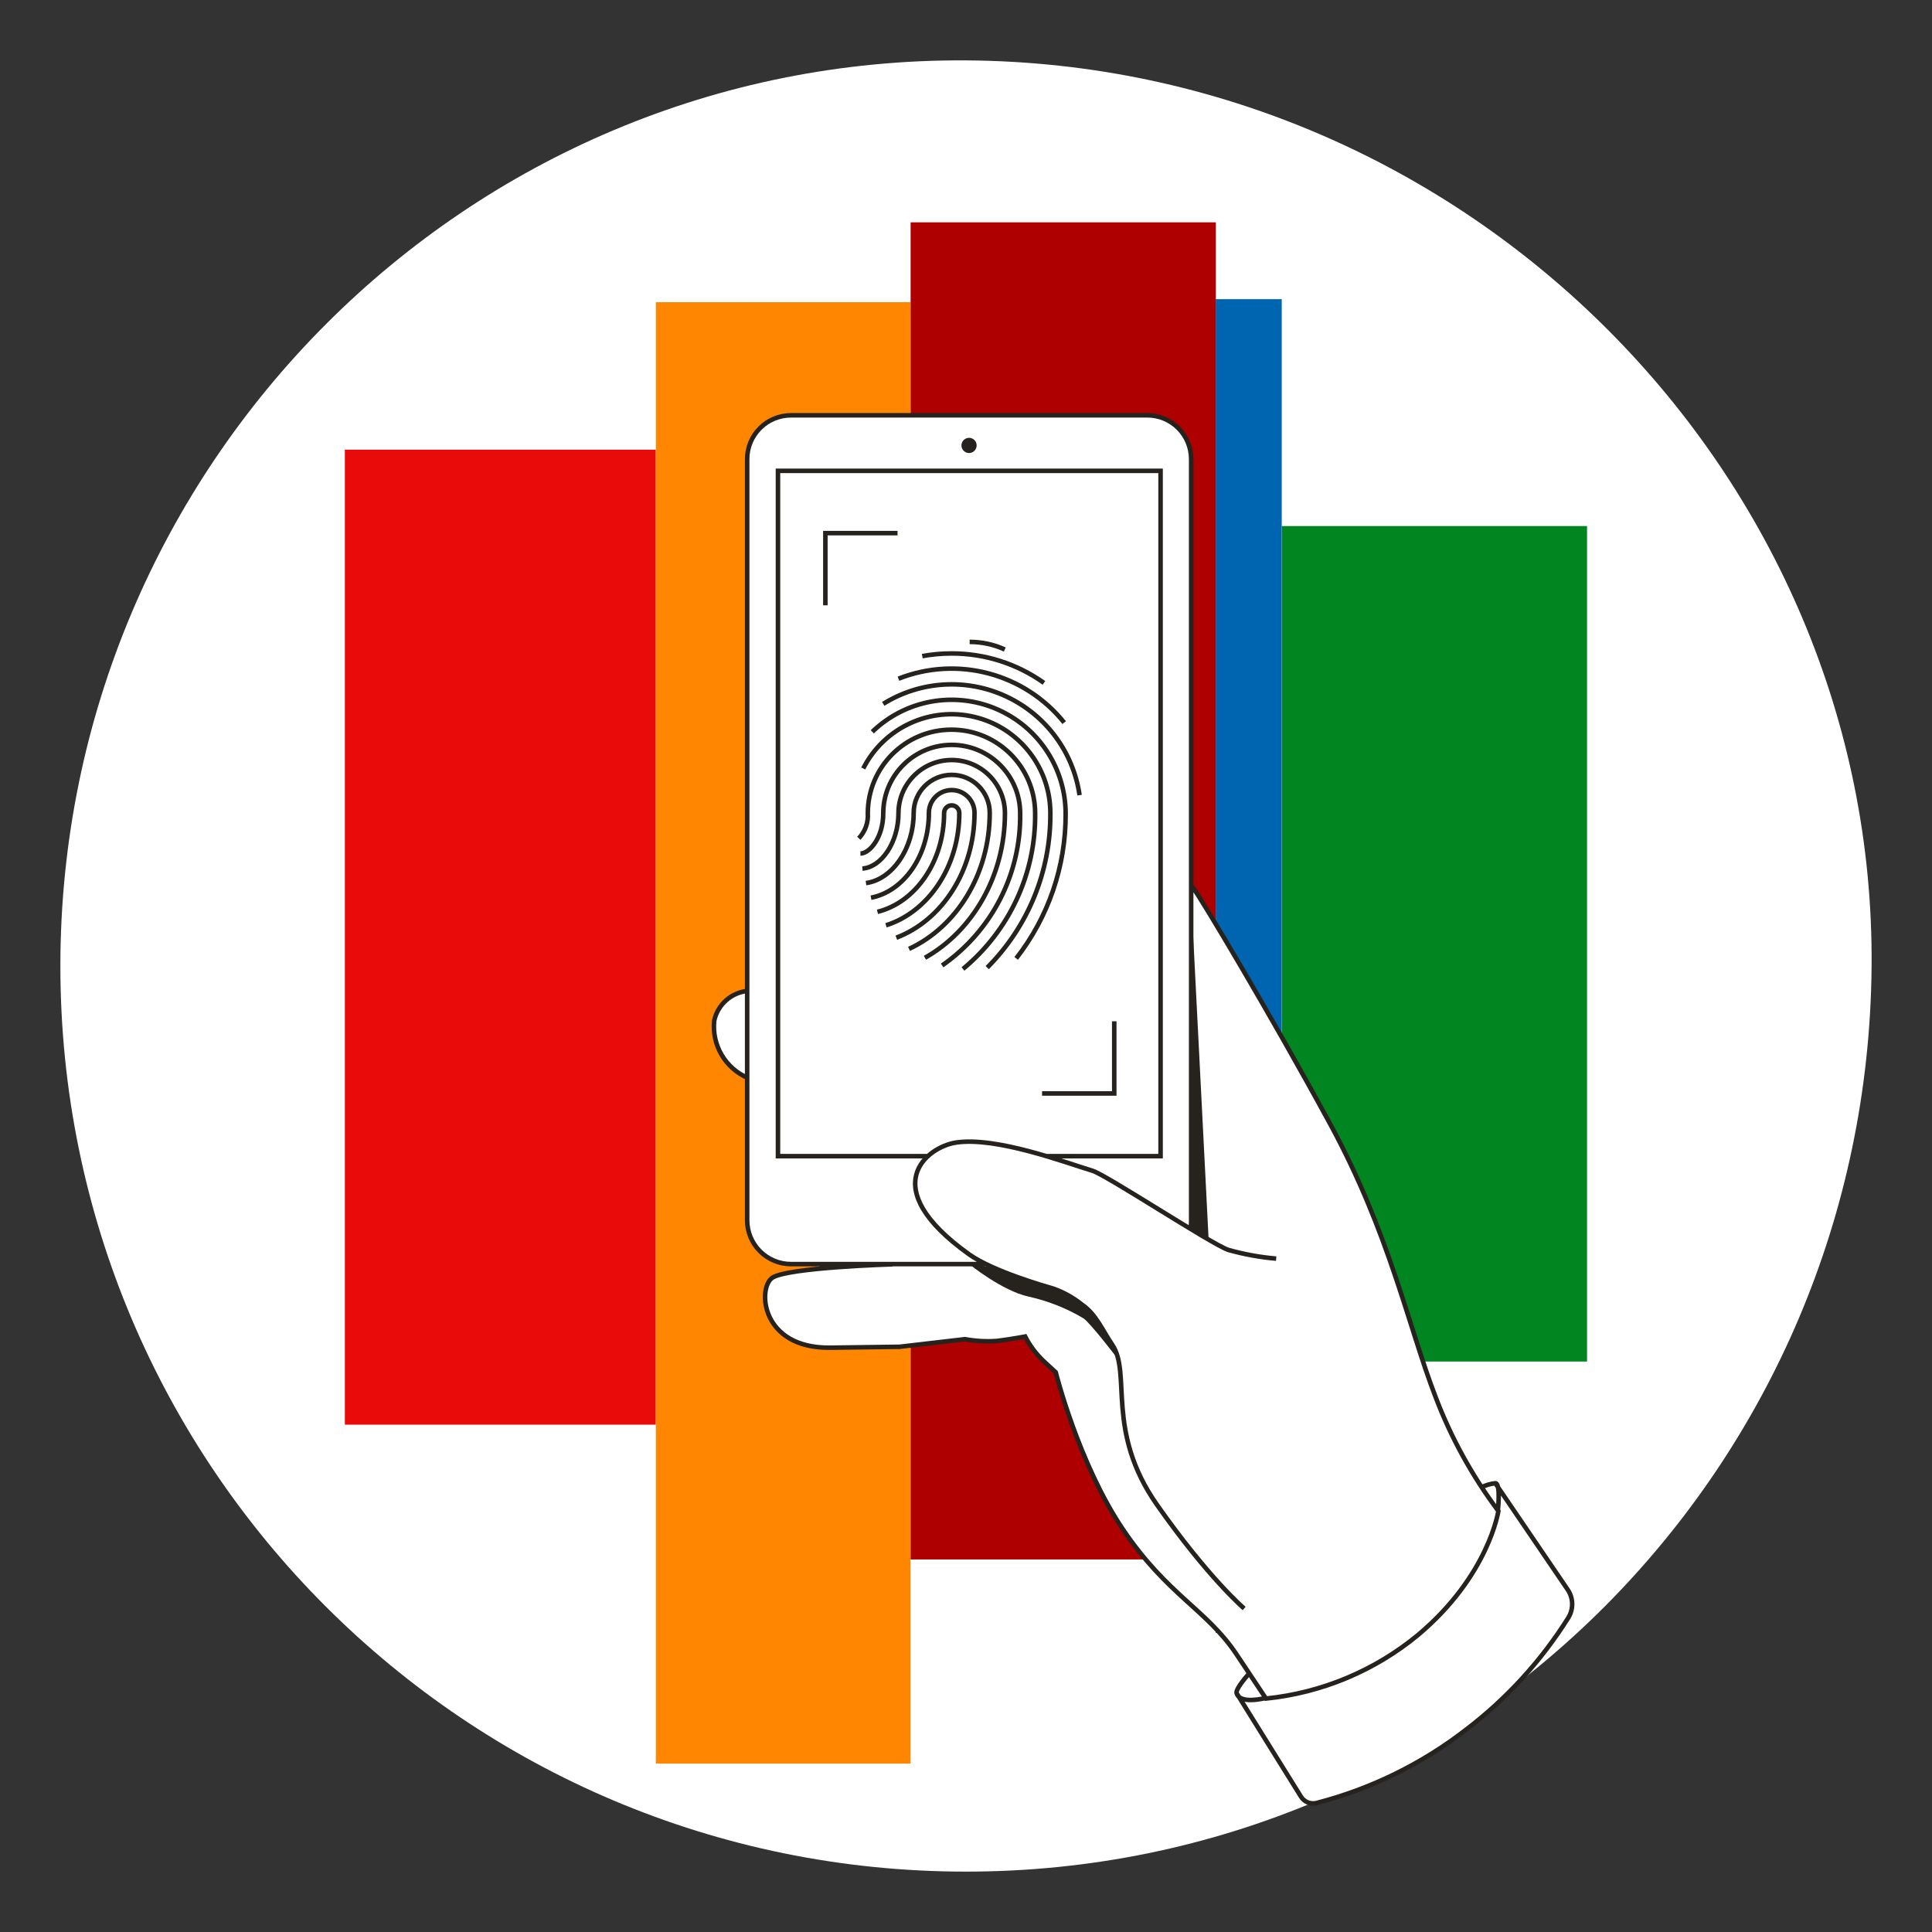
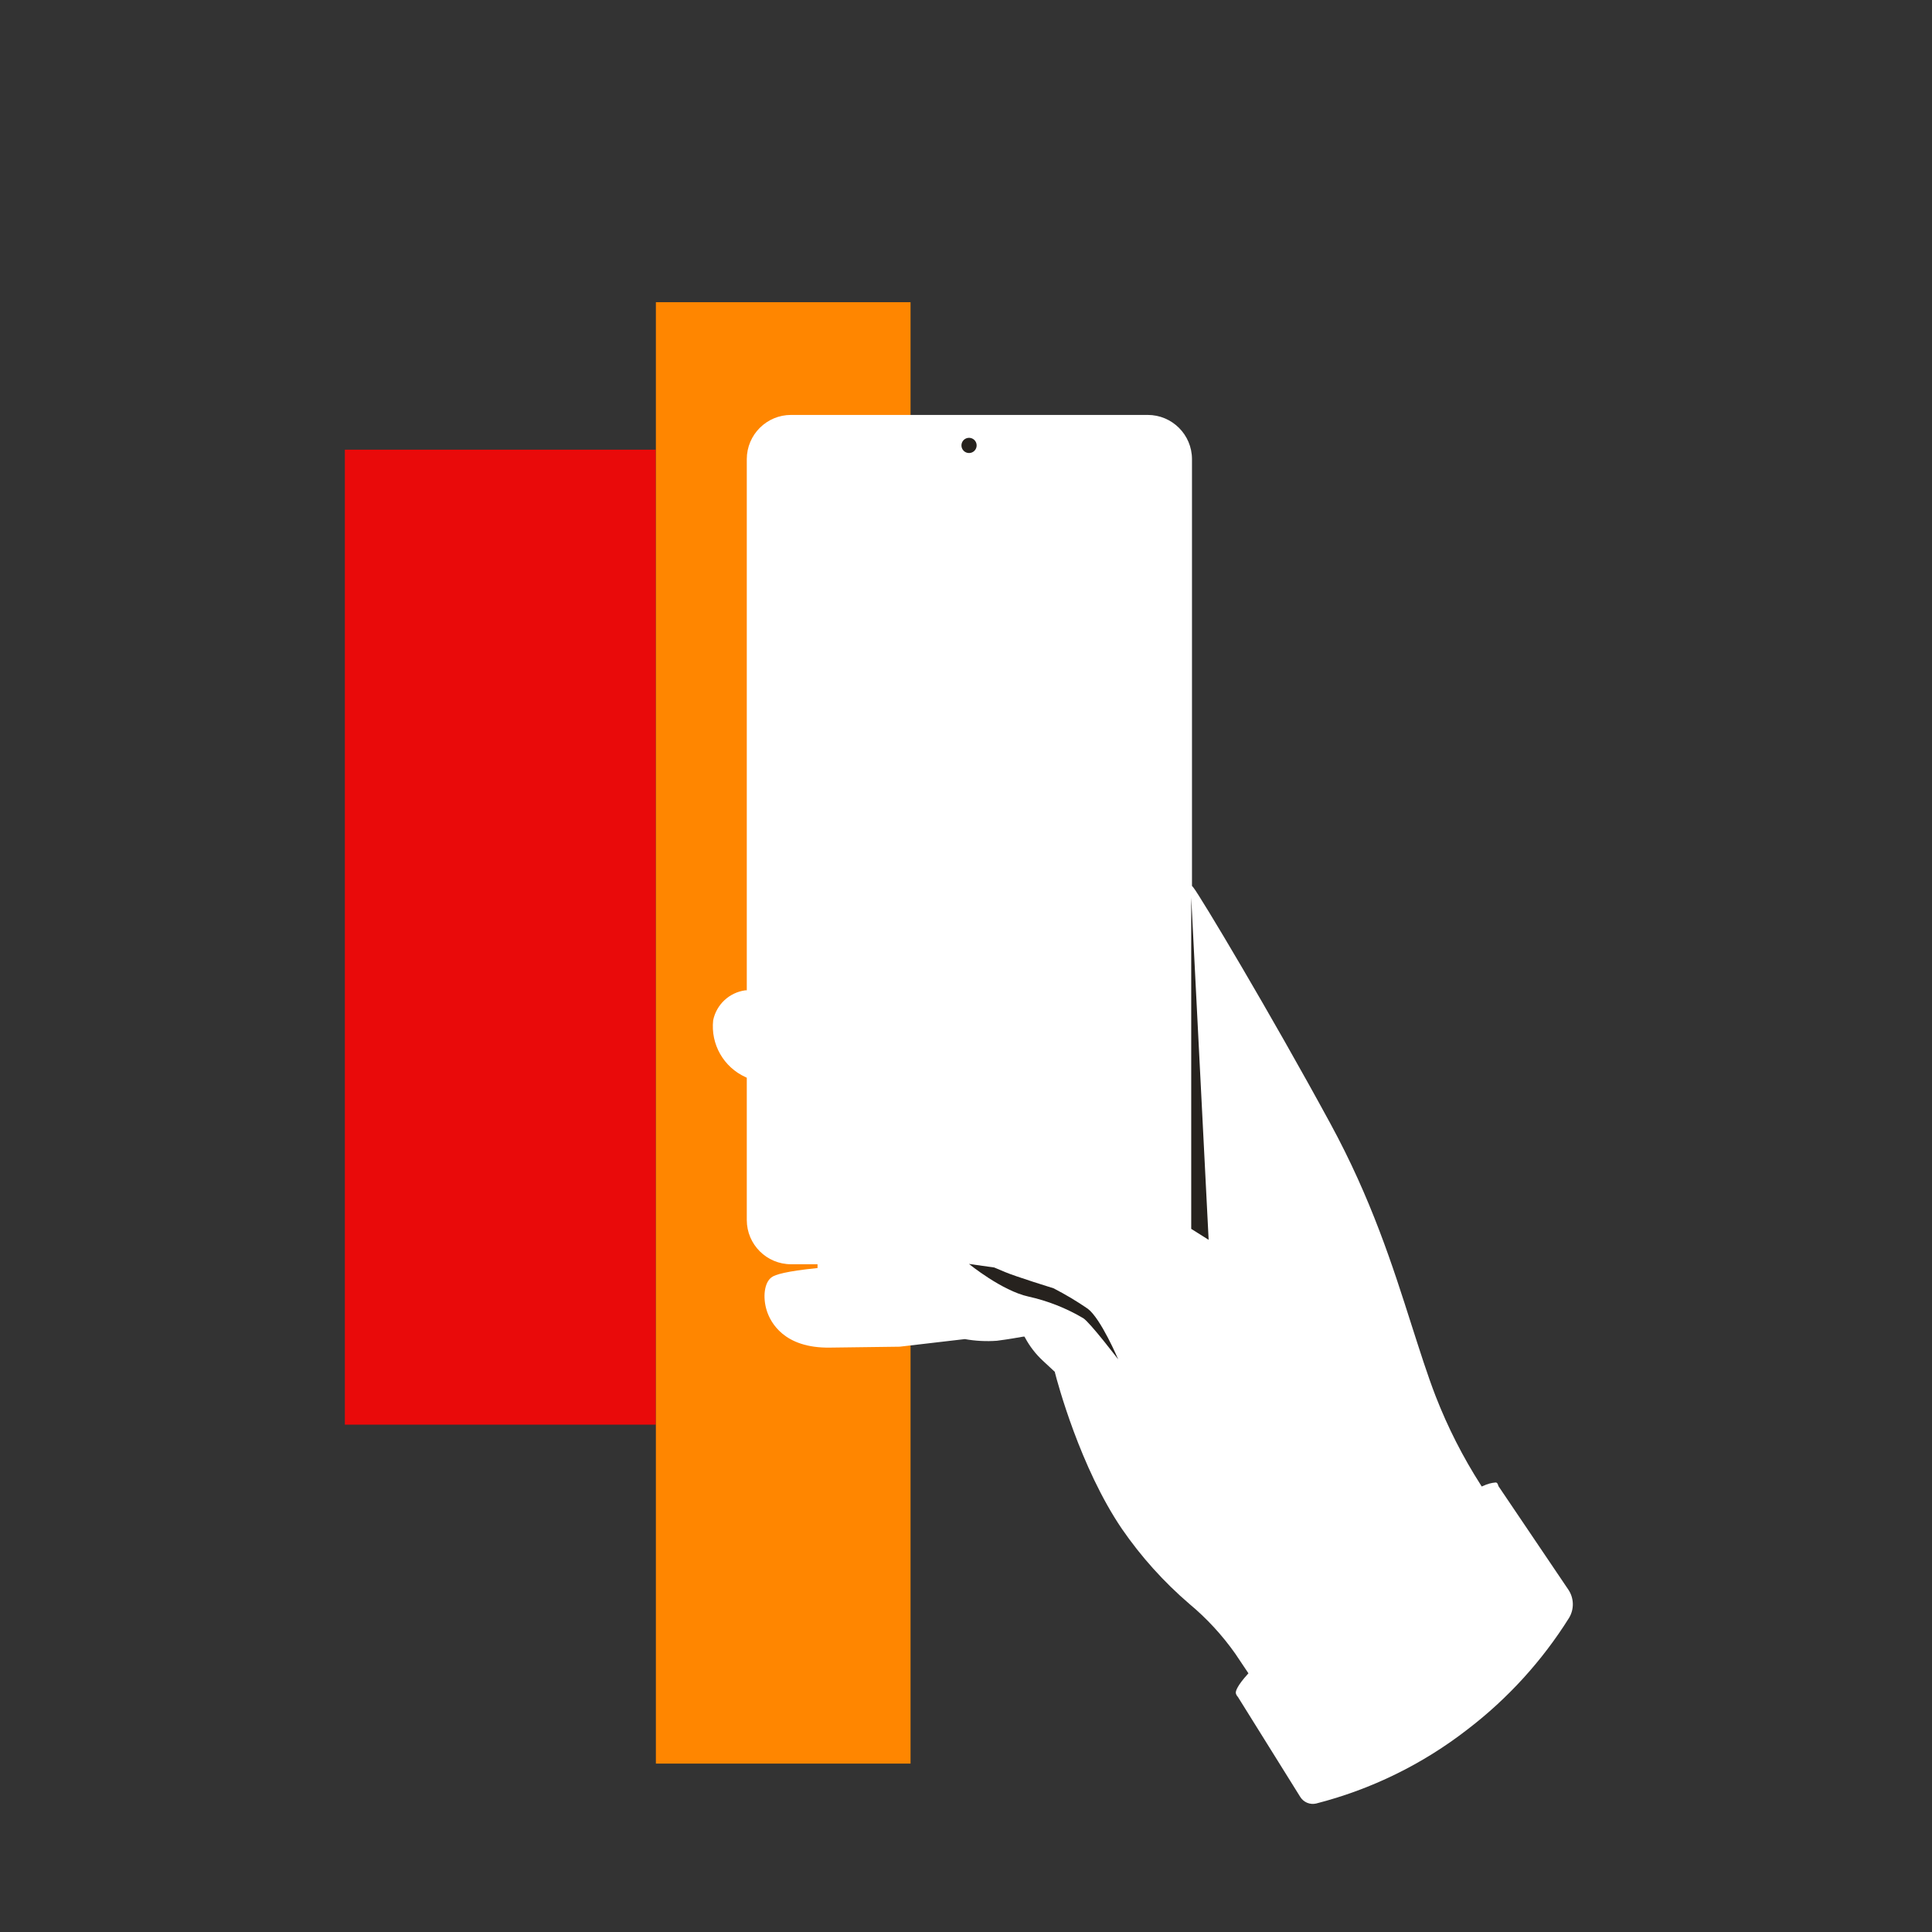
<svg xmlns="http://www.w3.org/2000/svg" width="256" height="256" viewBox="0 0 256 256" fill="none">
  <rect x="0" y="0" width="256" height="256" fill="#333333" stroke="none" />
  <g id="mobile_hand_fingerprint_mass">
-     <path id="darkmodeMask" d="M247.996 128.001C247.476 194.27 194.267 247.999 127.998 247.999C61.725 247.999 8 194.274 8 128.001C8 61.731 61.729 7.592 127.998 8.002C194.447 8.412 248.506 62.931 247.996 128.001Z" fill="white" />
    <g id="stripes">
      <rect id="Rectangle" x="86.898" y="59.586" width="129.189" height="41.202" transform="rotate(90 86.898 59.586)" fill="#E90A0A" />
      <rect id="Rectangle_2" x="120.652" y="40.043" width="193.643" height="33.744" transform="rotate(90 120.652 40.043)" fill="#FF8600" />
-       <rect id="Rectangle_3" x="161.108" y="29.46" width="177.174" height="40.446" transform="rotate(90 161.108 29.46)" fill="#AE0000" />
-       <rect id="Rectangle_4" x="210.292" y="69.705" width="110.705" height="40.446" transform="rotate(90 210.292 69.705)" fill="#008520" />
-       <rect id="Rectangle_5" x="169.836" y="39.64" width="176.741" height="8.748" transform="rotate(90 169.836 39.64)" fill="#0065B1" />
    </g>
    <path id="whiteFill" d="M194.459 229.15C199.788 225.072 204.342 220.071 207.904 214.385C208.609 213.225 208.573 211.761 207.814 210.636L198.551 196.918C198.523 196.782 198.468 196.652 198.39 196.535C198.339 196.47 198.261 196.433 198.178 196.435C197.608 196.484 197.051 196.638 196.536 196.888L196.334 196.969L196.223 196.787C193.842 193.072 191.836 189.128 190.236 185.015C189.138 182.183 188.13 178.968 187.062 175.652C184.552 167.771 181.71 158.841 176.247 148.813C168.426 134.43 159.002 118.657 158.105 117.568L157.944 117.387V60.835C157.939 57.6 155.314 54.98 152.078 54.98H104.819C101.583 54.98 98.959 57.6 98.953 60.835V131.225H98.742C96.632 131.517 94.934 133.102 94.499 135.186C94.147 138.372 95.889 141.421 98.812 142.735L98.953 142.806V161.663C98.959 164.899 101.583 167.519 104.819 167.519H108.327V168.023C104.114 168.446 102.693 168.91 102.279 169.222C101.271 169.887 101.03 171.903 101.614 173.707C102.098 175.199 103.862 178.666 109.99 178.565L119.212 178.444L127.849 177.436C129.249 177.688 130.674 177.762 132.092 177.658C133.533 177.477 135.005 177.214 135.569 177.114H135.751L135.841 177.275C136.449 178.405 137.239 179.427 138.18 180.299L139.782 181.79V181.861C140.105 183.131 143.118 194.439 148.672 202.603C151.206 206.279 154.204 209.612 157.591 212.52C159.905 214.447 161.955 216.67 163.689 219.132L165.423 221.722L165.292 221.873C164.032 223.264 163.669 224.091 163.76 224.383C163.81 224.561 163.903 224.724 164.032 224.857L172.296 238.11C172.739 238.816 173.581 239.164 174.393 238.977C181.685 237.113 188.516 233.768 194.459 229.15Z" fill="white" />
-     <path id="blackStroke" d="M104.819 167.499V167.199H104.819L104.819 167.499ZM99.004 161.693H99.304H99.004ZM99.004 60.835H99.304H99.004ZM104.819 55.03L104.819 55.33H104.819V55.03ZM152.018 55.03V55.33L152.019 55.33L152.018 55.03ZM157.834 60.835H157.534H157.834ZM157.834 161.945L158.134 161.947V161.945H157.834ZM153.782 153.197V153.497H154.082V153.197H153.782ZM153.782 62.387H154.082V62.087H153.782V62.387ZM103.085 62.387V62.087H102.785V62.387H103.085ZM103.085 153.197H102.785V153.497H103.085V153.197ZM162.742 165.614L162.643 165.897L162.651 165.9L162.66 165.903L162.742 165.614ZM144.761 155.132L144.848 154.845L144.848 154.845L144.761 155.132ZM126.68 151.393L126.636 151.096L126.635 151.096L126.68 151.393ZM128.413 166.209L128.239 166.453L128.24 166.453L128.413 166.209ZM139.56 170.744L139.66 170.461L139.652 170.458L139.645 170.456L139.56 170.744ZM143.37 172.871L143.182 173.104L143.192 173.112L143.202 173.119L143.37 172.871ZM147.402 178.212L147.652 178.046L147.65 178.043L147.402 178.212ZM110.01 178.575L110.013 178.875L110.014 178.875L110.01 178.575ZM119.201 178.454L119.205 178.754L119.221 178.754L119.236 178.752L119.201 178.454ZM127.869 177.446L127.924 177.151L127.879 177.143L127.834 177.148L127.869 177.446ZM132.142 177.678L132.165 177.977L132.172 177.977L132.18 177.976L132.142 177.678ZM135.841 177.094L136.108 176.957L136.006 176.757L135.785 176.799L135.841 177.094ZM138.27 180.339L138.064 180.557L138.067 180.559L138.27 180.339ZM139.893 181.841L140.184 181.768L140.162 181.681L140.097 181.62L139.893 181.841ZM163.82 219.172L164.07 219.006L164.069 219.006L163.82 219.172ZM167.751 225.068L167.501 225.235L167.601 225.385L167.781 225.367L167.751 225.068ZM187.908 216.632L188.099 216.864L188.101 216.862L187.908 216.632ZM198.541 200.214L198.838 200.258L198.856 200.134L198.781 200.034L198.541 200.214ZM190.216 185.096L190.497 184.99L190.496 184.988L190.216 185.096ZM158.095 117.659L158.327 117.469L158.327 117.468L158.095 117.659ZM94.64 135.226L94.347 135.161L94.343 135.178L94.341 135.195L94.64 135.226ZM135.176 107.772H134.876L134.876 107.777L135.176 107.772ZM137.162 107.772H136.862L136.862 107.776L137.162 107.772ZM114.989 107.772H114.689V107.782L114.689 107.792L114.989 107.772ZM139.177 107.752L138.877 107.752L138.877 107.754L139.177 107.752ZM141.203 107.843H140.903L140.903 107.844L141.203 107.843ZM126.085 86.587L126.085 86.886L126.086 86.886L126.085 86.587ZM163.861 224.363L164.149 224.282L164.149 224.279L163.861 224.363ZM172.387 238.07L172.642 237.912L172.642 237.911L172.387 238.07ZM174.403 238.917L174.469 239.209L174.478 239.207L174.403 238.917ZM194.389 229.09L194.206 228.852L194.205 228.853L194.389 229.09ZM207.824 214.335L208.078 214.494L208.08 214.49L207.824 214.335ZM207.733 210.646L207.982 210.478L207.981 210.477L207.733 210.646ZM198.138 196.535V196.235H198.122L198.105 196.237L198.138 196.535ZM109.365 70.642V70.342H109.065V70.642H109.365ZM147.644 144.892V145.192H147.944V144.892H147.644ZM130.712 167.199H104.819V167.799H130.712V167.199ZM104.819 167.199C103.357 167.201 101.954 166.622 100.92 165.589L100.496 166.014C101.643 167.159 103.199 167.801 104.82 167.799L104.819 167.199ZM100.92 165.589C99.885 164.557 99.304 163.155 99.304 161.693H98.704C98.704 163.314 99.349 164.869 100.496 166.014L100.92 165.589ZM99.304 161.693V60.835H98.704V161.693H99.304ZM99.304 60.835C99.304 59.373 99.885 57.972 100.92 56.939L100.496 56.514C99.349 57.66 98.704 59.214 98.704 60.835L99.304 60.835ZM100.92 56.939C101.954 55.906 103.357 55.327 104.819 55.33L104.82 54.73C103.199 54.727 101.643 55.369 100.496 56.514L100.92 56.939ZM104.819 55.33H152.018V54.73H104.819V55.33ZM152.019 55.33C153.48 55.327 154.883 55.906 155.918 56.939L156.342 56.514C155.194 55.369 153.639 54.727 152.018 54.73L152.019 55.33ZM155.918 56.939C156.952 57.972 157.534 59.373 157.534 60.835L158.134 60.835C158.134 59.214 157.489 57.66 156.342 56.514L155.918 56.939ZM157.534 60.835V161.945H158.134V60.835H157.534ZM157.534 161.943C157.532 162.231 157.506 162.518 157.457 162.801L158.048 162.903C158.103 162.588 158.132 162.268 158.134 161.947L157.534 161.943ZM138.663 153.497H153.782V152.897H138.663V153.497ZM154.082 153.197V62.387H153.482V153.197H154.082ZM153.782 62.087H103.085V62.687H153.782V62.087ZM102.785 62.387V153.197H103.385V62.387H102.785ZM103.085 153.497H122.961V152.897H103.085V153.497ZM169.127 166.474C166.994 166.292 164.883 165.907 162.823 165.325L162.66 165.903C164.757 166.495 166.905 166.886 169.076 167.072L169.127 166.474ZM162.841 165.331C162.578 165.239 162.129 165.02 161.526 164.692C160.928 164.367 160.195 163.945 159.372 163.457C157.726 162.482 155.727 161.252 153.739 160.027C151.752 158.803 149.776 157.584 148.182 156.637C147.384 156.163 146.68 155.755 146.115 155.448C145.56 155.146 145.114 154.926 144.848 154.845L144.674 155.419C144.871 155.479 145.263 155.667 145.828 155.975C146.383 156.277 147.08 156.68 147.875 157.152C149.465 158.097 151.436 159.313 153.424 160.538C155.411 161.762 157.415 162.995 159.066 163.973C159.892 164.462 160.632 164.889 161.239 165.219C161.84 165.545 162.328 165.787 162.643 165.897L162.841 165.331ZM144.848 154.845C143.01 154.287 139.798 153.145 136.405 152.25C133.016 151.357 129.373 150.688 126.636 151.096L126.724 151.689C129.329 151.301 132.866 151.938 136.253 152.831C139.636 153.723 142.793 154.848 144.674 155.419L144.848 154.845ZM126.635 151.096C125.63 151.247 124.432 151.704 123.398 152.448C122.363 153.193 121.471 154.242 121.122 155.584C120.417 158.294 121.958 161.966 128.239 166.453L128.588 165.964C122.341 161.501 121.1 158.053 121.703 155.735C122.007 154.564 122.792 153.623 123.749 152.935C124.706 152.246 125.814 151.826 126.724 151.689L126.635 151.096ZM128.24 166.453C129.874 167.613 132.428 168.68 134.683 169.492C136.946 170.307 138.943 170.876 139.476 171.032L139.645 170.456C139.11 170.3 137.13 169.735 134.886 168.927C132.634 168.116 130.148 167.072 128.587 165.964L128.24 166.453ZM139.461 171.027C140.811 171.501 142.069 172.204 143.182 173.104L143.559 172.637C142.393 171.694 141.075 170.958 139.66 170.461L139.461 171.027ZM143.202 173.119C144.086 173.716 144.738 174.529 145.339 175.452C145.64 175.914 145.924 176.397 146.219 176.892C146.514 177.385 146.818 177.889 147.154 178.381L147.65 178.043C147.325 177.568 147.029 177.078 146.735 176.585C146.442 176.094 146.15 175.599 145.841 175.124C145.223 174.175 144.519 173.285 143.538 172.622L143.202 173.119ZM147.152 178.378C147.745 179.27 147.999 180.402 148.136 181.793C148.205 182.486 148.244 183.233 148.285 184.039C148.325 184.842 148.368 185.7 148.445 186.605C148.751 190.237 149.601 194.63 153.052 199.55L153.543 199.205C150.172 194.399 149.343 190.119 149.042 186.555C148.967 185.661 148.925 184.813 148.884 184.008C148.843 183.205 148.804 182.444 148.734 181.734C148.594 180.318 148.328 179.064 147.652 178.046L147.152 178.378ZM153.052 199.55C156.471 204.424 159.37 207.873 161.416 210.106C162.438 211.223 163.248 212.035 163.803 212.569C164.081 212.837 164.295 213.034 164.44 213.165C164.513 213.231 164.568 213.28 164.605 213.313C164.624 213.329 164.638 213.342 164.648 213.35C164.653 213.354 164.657 213.358 164.659 213.36C164.661 213.361 164.662 213.362 164.662 213.362C164.663 213.363 164.663 213.363 164.663 213.363C164.663 213.363 164.663 213.363 164.664 213.363C164.664 213.364 164.664 213.364 164.858 213.135C165.053 212.907 165.053 212.907 165.053 212.907C165.053 212.907 165.053 212.907 165.053 212.907C165.052 212.907 165.052 212.906 165.052 212.906C165.052 212.906 165.051 212.905 165.05 212.904C165.048 212.903 165.045 212.9 165.04 212.896C165.032 212.889 165.019 212.877 165.001 212.862C164.966 212.831 164.913 212.784 164.843 212.72C164.702 212.593 164.493 212.4 164.219 212.137C163.673 211.611 162.872 210.808 161.858 209.701C159.829 207.487 156.947 204.058 153.543 199.205L153.052 199.55ZM118.264 167.529C118.255 167.229 118.255 167.229 118.255 167.229C118.255 167.229 118.255 167.229 118.255 167.229C118.254 167.229 118.254 167.229 118.253 167.229C118.251 167.229 118.248 167.229 118.245 167.229C118.238 167.229 118.228 167.23 118.215 167.23C118.188 167.231 118.149 167.232 118.097 167.234C117.994 167.237 117.842 167.242 117.649 167.249C117.262 167.263 116.707 167.284 116.036 167.314C114.693 167.373 112.881 167.467 111.007 167.605C109.134 167.743 107.194 167.924 105.596 168.159C104.798 168.276 104.08 168.408 103.495 168.556C102.923 168.7 102.441 168.869 102.146 169.078L102.493 169.568C102.689 169.429 103.075 169.281 103.642 169.137C104.199 168.997 104.895 168.869 105.684 168.753C107.26 168.521 109.183 168.341 111.051 168.203C112.917 168.066 114.723 167.973 116.062 167.913C116.732 167.884 117.285 167.862 117.67 167.849C117.863 167.842 118.014 167.837 118.116 167.834C118.167 167.832 118.207 167.831 118.233 167.83C118.246 167.829 118.256 167.829 118.263 167.829C118.266 167.829 118.269 167.829 118.27 167.829C118.271 167.829 118.272 167.829 118.272 167.829C118.272 167.829 118.272 167.829 118.273 167.829C118.273 167.829 118.273 167.829 118.264 167.529ZM102.146 169.078C101.551 169.499 101.193 170.364 101.101 171.343C101.006 172.337 101.176 173.515 101.709 174.64C102.786 176.914 105.317 178.932 110.013 178.875L110.006 178.275C105.51 178.329 103.214 176.416 102.252 174.384C101.766 173.357 101.614 172.287 101.698 171.399C101.784 170.495 102.106 169.842 102.493 169.568L102.146 169.078ZM110.014 178.875L119.205 178.754L119.197 178.154L110.006 178.275L110.014 178.875ZM119.236 178.752L127.904 177.744L127.834 177.148L119.167 178.156L119.236 178.752ZM127.814 177.741C129.248 178.007 130.711 178.087 132.165 177.977L132.12 177.379C130.717 177.484 129.307 177.408 127.924 177.151L127.814 177.741ZM132.18 177.976C133.113 177.859 134.042 177.712 134.737 177.595C135.085 177.536 135.375 177.484 135.578 177.447C135.679 177.429 135.759 177.414 135.814 177.404C135.841 177.399 135.862 177.395 135.876 177.392C135.883 177.391 135.888 177.39 135.892 177.389C135.894 177.389 135.895 177.389 135.896 177.388C135.897 177.388 135.897 177.388 135.897 177.388C135.897 177.388 135.898 177.388 135.898 177.388C135.898 177.388 135.898 177.388 135.898 177.388C135.898 177.388 135.898 177.388 135.841 177.094C135.785 176.799 135.785 176.799 135.785 176.799C135.785 176.799 135.785 176.799 135.785 176.799C135.785 176.799 135.785 176.799 135.785 176.799C135.785 176.799 135.784 176.799 135.784 176.799C135.783 176.799 135.782 176.8 135.78 176.8C135.777 176.8 135.771 176.801 135.764 176.803C135.751 176.805 135.73 176.809 135.703 176.814C135.65 176.824 135.571 176.839 135.471 176.857C135.27 176.894 134.982 176.945 134.637 177.003C133.947 177.12 133.027 177.265 132.105 177.38L132.18 177.976ZM135.574 177.23C136.21 178.472 137.052 179.597 138.064 180.557L138.477 180.121C137.514 179.208 136.713 178.138 136.108 176.957L135.574 177.23ZM138.067 180.559L139.689 182.061L140.097 181.62L138.474 180.119L138.067 180.559ZM139.893 181.841C139.602 181.913 139.602 181.913 139.602 181.914C139.602 181.914 139.602 181.914 139.602 181.914C139.602 181.915 139.602 181.915 139.603 181.916C139.603 181.917 139.604 181.92 139.604 181.923C139.606 181.929 139.608 181.938 139.611 181.95C139.617 181.973 139.626 182.008 139.638 182.054C139.662 182.146 139.698 182.281 139.745 182.456C139.84 182.805 139.981 183.314 140.17 183.951C140.546 185.226 141.11 187.016 141.857 189.079C143.351 193.201 145.586 198.428 148.544 202.811L149.041 202.475C146.123 198.151 143.908 192.976 142.421 188.874C141.679 186.825 141.119 185.047 140.745 183.781C140.558 183.149 140.418 182.645 140.324 182.299C140.277 182.126 140.242 181.993 140.219 181.903C140.207 181.858 140.198 181.824 140.193 181.801C140.19 181.79 140.188 181.782 140.186 181.776C140.185 181.773 140.185 181.771 140.185 181.77C140.184 181.769 140.184 181.769 140.184 181.768C140.184 181.768 140.184 181.768 140.184 181.768C140.184 181.768 140.184 181.768 139.893 181.841ZM148.544 202.811C151.501 207.194 154.293 209.871 156.83 212.184C159.369 214.499 161.625 216.428 163.571 219.339L164.069 219.006C162.074 216.021 159.755 214.039 157.234 211.741C154.712 209.44 151.96 206.801 149.041 202.475L148.544 202.811ZM163.57 219.339L167.501 225.235L168 224.902L164.07 219.006L163.57 219.339ZM167.781 225.367C175.245 224.601 182.315 221.643 188.099 216.864L187.717 216.401C182.024 221.104 175.066 224.017 167.72 224.77L167.781 225.367ZM188.101 216.862C192.82 212.9 195.503 208.76 197.007 205.604C197.758 204.027 198.215 202.696 198.485 201.757C198.62 201.287 198.707 200.915 198.762 200.66C198.789 200.532 198.808 200.433 198.82 200.365C198.826 200.331 198.83 200.305 198.833 200.287C198.835 200.278 198.836 200.271 198.837 200.267C198.837 200.264 198.837 200.262 198.838 200.261C198.838 200.26 198.838 200.26 198.838 200.259C198.838 200.259 198.838 200.259 198.838 200.259C198.838 200.258 198.838 200.258 198.541 200.214C198.244 200.17 198.244 200.17 198.244 200.17C198.244 200.17 198.244 200.17 198.244 200.17C198.244 200.17 198.244 200.17 198.244 200.171C198.244 200.171 198.244 200.172 198.244 200.174C198.243 200.178 198.242 200.183 198.241 200.191C198.239 200.205 198.235 200.228 198.229 200.259C198.218 200.321 198.201 200.413 198.175 200.535C198.123 200.778 198.039 201.136 197.908 201.591C197.647 202.502 197.201 203.802 196.465 205.346C194.993 208.434 192.36 212.503 187.715 216.403L188.101 216.862ZM198.781 200.034C195.327 195.433 192.538 190.369 190.497 184.99L189.936 185.202C191.997 190.634 194.813 195.748 198.301 200.394L198.781 200.034ZM190.496 184.988C186.941 175.786 184.372 163.231 176.501 148.76L175.973 149.047C183.825 163.481 186.335 175.882 189.936 185.204L190.496 184.988ZM176.501 148.76C172.568 141.53 168.258 133.993 164.817 128.125C163.097 125.191 161.593 122.674 160.463 120.82C159.898 119.893 159.426 119.132 159.066 118.566C158.711 118.008 158.455 117.625 158.327 117.469L157.863 117.849C157.963 117.971 158.198 118.32 158.56 118.888C158.917 119.449 159.387 120.207 159.951 121.133C161.079 122.983 162.58 125.497 164.299 128.429C167.738 134.293 172.045 141.824 175.973 149.047L176.501 148.76ZM158.327 117.468L158.135 117.236L157.672 117.618L157.864 117.85L158.327 117.468ZM99.12 130.997C96.788 131.189 94.853 132.877 94.347 135.161L94.932 135.291C95.382 133.264 97.1 131.766 99.169 131.595L99.12 130.997ZM94.341 135.195C93.978 138.586 95.884 141.813 99.029 143.133L99.261 142.579C96.361 141.362 94.603 138.386 94.938 135.258L94.341 135.195ZM133.265 85.789C131.764 85.106 130.133 84.753 128.484 84.754L128.484 85.355C130.048 85.353 131.593 85.687 133.016 86.335L133.265 85.789ZM117.487 122.894C123.218 121.094 127.413 114.954 127.413 107.722H126.813C126.813 114.741 122.744 120.614 117.307 122.322L117.487 122.894ZM127.413 107.722C127.413 106.999 126.828 106.414 126.105 106.414V107.014C126.496 107.014 126.813 107.331 126.813 107.722H127.413ZM126.105 106.414C125.383 106.414 124.798 106.999 124.798 107.722H125.398C125.398 107.331 125.714 107.014 126.105 107.014V106.414ZM124.798 107.722C124.798 114.079 121.061 119.334 116.197 120.533L116.34 121.115C121.535 119.835 125.398 114.285 125.398 107.722H124.798ZM118.874 124.531C125.055 122.183 129.429 115.507 129.429 107.711H128.829C128.829 115.296 124.575 121.723 118.661 123.97L118.874 124.531ZM129.429 107.711C129.429 105.876 127.941 104.388 126.105 104.388V104.988C127.609 104.988 128.829 106.207 128.829 107.711H129.429ZM126.105 104.388C124.27 104.388 122.782 105.876 122.782 107.711H123.382C123.382 106.207 124.601 104.988 126.105 104.988V104.388ZM122.782 107.711C122.782 113.3 119.506 117.863 115.355 118.655L115.468 119.244C119.985 118.382 123.382 113.492 123.382 107.711H122.782ZM120.577 126.005C126.963 123.058 131.445 115.96 131.445 107.711H130.845C130.845 115.75 126.477 122.621 120.325 125.46L120.577 126.005ZM131.445 107.711C131.445 104.763 129.054 102.372 126.105 102.372V102.972C128.723 102.972 130.845 105.094 130.845 107.711H131.445ZM126.105 102.372C123.156 102.372 120.766 104.763 120.766 107.711H121.366C121.366 105.094 123.488 102.972 126.105 102.972V102.372ZM120.766 107.711C120.766 110.027 120.077 112.173 118.97 113.792C117.862 115.414 116.349 116.49 114.705 116.717L114.788 117.311C116.641 117.055 118.288 115.853 119.465 114.131C120.644 112.407 121.366 110.143 121.366 107.711H120.766ZM122.704 127.173C129.084 123.599 133.461 116.208 133.461 107.762H132.861C132.861 116.006 128.589 123.189 122.411 126.65L122.704 127.173ZM133.461 107.762C133.461 103.7 130.168 100.407 126.105 100.407V101.007C129.836 101.007 132.861 104.031 132.861 107.762H133.461ZM126.105 100.407C122.043 100.407 118.75 103.7 118.75 107.762H119.35C119.35 104.031 122.375 101.007 126.105 101.007V100.407ZM118.75 107.762C118.75 109.601 118.214 111.328 117.374 112.611C116.531 113.899 115.41 114.704 114.251 114.79L114.295 115.388C115.706 115.283 116.973 114.319 117.876 112.939C118.783 111.554 119.35 109.712 119.35 107.762H118.75ZM125.007 128.176C131.676 123.54 135.601 115.889 135.476 107.767L134.876 107.777C134.998 115.698 131.169 123.161 124.664 127.683L125.007 128.176ZM135.476 107.772C135.476 102.597 131.281 98.401 126.105 98.401V99.001C130.949 99.001 134.876 102.928 134.876 107.772H135.476ZM126.105 98.401C120.93 98.401 116.734 102.597 116.734 107.772H117.334C117.334 102.928 121.261 99.001 126.105 99.001V98.401ZM116.734 107.772C116.734 109.314 116.299 110.587 115.728 111.468C115.442 111.908 115.127 112.245 114.82 112.469C114.511 112.695 114.231 112.794 114.011 112.794V113.394C114.4 113.394 114.803 113.226 115.175 112.953C115.55 112.679 115.914 112.284 116.232 111.794C116.868 110.813 117.334 109.425 117.334 107.772H116.734ZM127.788 128.624C134.001 123.494 137.558 115.826 137.462 107.768L136.862 107.776C136.956 115.651 133.479 123.146 127.406 128.162L127.788 128.624ZM137.462 107.772C137.462 101.483 132.364 96.385 126.075 96.385V96.985C132.033 96.985 136.862 101.815 136.862 107.772H137.462ZM126.075 96.385C119.787 96.385 114.689 101.483 114.689 107.772H115.289C115.289 101.815 120.118 96.985 126.075 96.985V96.385ZM114.689 107.792C114.765 108.928 114.364 110.044 113.581 110.872L114.017 111.284C114.915 110.335 115.375 109.055 115.288 107.752L114.689 107.792ZM131.024 128.424C136.496 122.941 139.541 115.494 139.477 107.749L138.877 107.754C138.939 115.339 135.958 122.631 130.6 128L131.024 128.424ZM139.477 107.752C139.483 101.546 135.227 96.148 129.191 94.705L129.051 95.289C134.817 96.667 138.883 101.823 138.877 107.752L139.477 107.752ZM129.191 94.705C123.155 93.262 116.918 96.152 114.116 101.69L114.651 101.961C117.328 96.671 123.286 93.91 129.051 95.289L129.191 94.705ZM134.888 127.177C139.201 121.657 141.531 114.846 141.503 107.841L140.903 107.844C140.931 114.714 138.646 121.394 134.416 126.807L134.888 127.177ZM141.503 107.843C141.503 101.655 137.805 96.067 132.109 93.65L131.875 94.202C137.349 96.526 140.903 101.896 140.903 107.843L141.503 107.843ZM132.109 93.65C126.414 91.233 119.825 92.454 115.375 96.752L115.791 97.183C120.069 93.053 126.401 91.879 131.875 94.202L132.109 93.65ZM143.345 105.32C142.503 99.494 138.778 94.487 133.44 92.005L133.187 92.549C138.341 94.946 141.938 99.781 142.751 105.406L143.345 105.32ZM133.44 92.005C128.103 89.524 121.873 89.903 116.876 93.014L117.193 93.523C122.018 90.519 128.033 90.153 133.187 92.549L133.44 92.005ZM141.246 95.56C135.907 88.917 126.866 86.523 118.94 89.654L119.16 90.212C126.842 87.178 135.604 89.498 140.778 95.936L141.246 95.56ZM138.505 90.243C134.879 87.661 130.536 86.278 126.085 86.287L126.086 86.886C130.412 86.878 134.633 88.222 138.157 90.731L138.505 90.243ZM126.085 86.287C124.766 86.286 123.449 86.406 122.151 86.644L122.259 87.234C123.521 87.003 124.802 86.886 126.085 86.886L126.085 86.287ZM165.544 221.722C165.323 221.519 165.323 221.519 165.323 221.519C165.323 221.519 165.323 221.519 165.323 221.519C165.323 221.519 165.323 221.519 165.323 221.519C165.323 221.519 165.322 221.52 165.322 221.52C165.321 221.521 165.319 221.523 165.317 221.525C165.314 221.529 165.308 221.535 165.301 221.543C165.287 221.558 165.267 221.581 165.241 221.61C165.189 221.667 165.116 221.75 165.028 221.851C164.854 222.052 164.622 222.329 164.395 222.626C164.17 222.922 163.943 223.247 163.783 223.544C163.703 223.693 163.635 223.843 163.593 223.986C163.553 224.122 163.526 224.288 163.572 224.446L164.149 224.279C164.149 224.282 164.141 224.248 164.169 224.154C164.194 224.067 164.242 223.958 164.311 223.829C164.449 223.572 164.655 223.276 164.873 222.99C165.089 222.706 165.313 222.439 165.482 222.243C165.567 222.145 165.638 222.066 165.687 222.011C165.712 221.983 165.731 221.962 165.744 221.947C165.751 221.94 165.756 221.935 165.759 221.931C165.761 221.929 165.762 221.928 165.763 221.927C165.763 221.927 165.764 221.926 165.764 221.926C165.764 221.926 165.764 221.926 165.764 221.926C165.764 221.926 165.764 221.926 165.764 221.926C165.764 221.926 165.764 221.926 165.544 221.722ZM163.572 224.444C163.716 224.956 164.109 225.244 164.549 225.395C164.983 225.543 165.495 225.572 165.965 225.553C166.44 225.534 166.898 225.465 167.234 225.402C167.403 225.37 167.543 225.339 167.641 225.316C167.69 225.305 167.729 225.295 167.755 225.289C167.769 225.285 167.779 225.283 167.786 225.281C167.79 225.28 167.793 225.279 167.795 225.278C167.796 225.278 167.797 225.278 167.797 225.278C167.797 225.278 167.798 225.278 167.798 225.278C167.798 225.278 167.798 225.278 167.798 225.278C167.798 225.278 167.798 225.278 167.721 224.988C167.643 224.698 167.643 224.698 167.643 224.698C167.643 224.698 167.643 224.698 167.643 224.698C167.643 224.698 167.643 224.698 167.643 224.698C167.643 224.698 167.642 224.698 167.642 224.698C167.64 224.699 167.638 224.699 167.635 224.7C167.63 224.701 167.621 224.704 167.609 224.707C167.585 224.713 167.55 224.721 167.504 224.732C167.413 224.753 167.282 224.782 167.123 224.812C166.803 224.872 166.377 224.936 165.941 224.954C165.501 224.971 165.075 224.941 164.744 224.827C164.419 224.716 164.222 224.541 164.149 224.282L163.572 224.444ZM163.606 224.521L172.132 238.228L172.642 237.911L164.115 224.204L163.606 224.521ZM172.132 238.228C172.622 239.02 173.56 239.413 174.469 239.209L174.337 238.624C173.678 238.772 172.998 238.486 172.642 237.912L172.132 238.228ZM174.478 239.207C181.782 237.323 188.621 233.96 194.573 229.327L194.205 228.853C188.318 233.437 181.552 236.763 174.328 238.626L174.478 239.207ZM194.571 229.328C199.924 225.23 204.498 220.206 208.078 214.494L207.57 214.175C204.028 219.827 199.502 224.797 194.206 228.852L194.571 229.328ZM208.08 214.49C208.835 213.248 208.796 211.681 207.982 210.478L207.485 210.814C208.168 211.823 208.2 213.137 207.567 214.179L208.08 214.49ZM207.981 210.477L198.386 196.367L197.89 196.704L207.485 210.814L207.981 210.477ZM198.471 200.204C198.769 200.238 198.769 200.238 198.769 200.238C198.769 200.238 198.769 200.237 198.769 200.237C198.769 200.237 198.769 200.237 198.769 200.237C198.769 200.236 198.769 200.236 198.769 200.235C198.769 200.233 198.77 200.23 198.77 200.226C198.771 200.219 198.772 200.208 198.773 200.195C198.776 200.167 198.78 200.127 198.785 200.076C198.795 199.974 198.809 199.829 198.823 199.654C198.85 199.307 198.879 198.841 198.884 198.373C198.889 197.91 198.871 197.427 198.799 197.052C198.764 196.867 198.711 196.684 198.624 196.539C198.535 196.391 198.379 196.235 198.138 196.235V196.835C198.084 196.835 198.077 196.794 198.109 196.847C198.142 196.903 198.179 197.006 198.21 197.165C198.27 197.479 198.289 197.913 198.284 198.366C198.279 198.816 198.251 199.267 198.224 199.607C198.211 199.777 198.198 199.918 198.188 200.017C198.183 200.067 198.179 200.105 198.177 200.131C198.175 200.144 198.174 200.154 198.174 200.161C198.173 200.164 198.173 200.167 198.173 200.168C198.173 200.169 198.173 200.17 198.173 200.17C198.173 200.17 198.173 200.17 198.172 200.17C198.172 200.171 198.172 200.171 198.172 200.171C198.172 200.171 198.172 200.171 198.471 200.204ZM198.105 196.237C197.42 196.312 196.753 196.511 196.138 196.822L196.409 197.357C196.96 197.078 197.557 196.901 198.171 196.834L198.105 196.237ZM118.929 70.342H109.365V70.942H118.929V70.342ZM109.065 70.642V80.207H109.665V70.642H109.065ZM138.079 145.192H147.644V144.592H138.079V145.192ZM147.944 144.892V135.327H147.344V144.892H147.944Z" fill="#26221E" />
    <path id="blackFill" fill-rule="evenodd" clip-rule="evenodd" d="M129.411 59.021C129.411 59.578 128.96 60.029 128.403 60.029C127.847 60.029 127.396 59.578 127.396 59.021C127.396 58.465 127.847 58.013 128.403 58.013C128.96 58.013 129.411 58.465 129.411 59.021ZM157.843 162.832L160.151 164.283L157.843 118.929V162.832ZM136.275 171.802C132.757 171.036 128.393 167.478 128.393 167.478L131.749 167.952L133.16 168.547C134.551 169.141 139.591 170.704 139.591 170.704C141.163 171.508 142.681 172.413 144.136 173.415C145.88 174.725 148.168 180.127 148.168 180.127C148.168 180.127 144.418 175.209 143.531 174.665C141.279 173.333 138.83 172.367 136.275 171.802Z" fill="#26221E" />
  </g>
</svg>